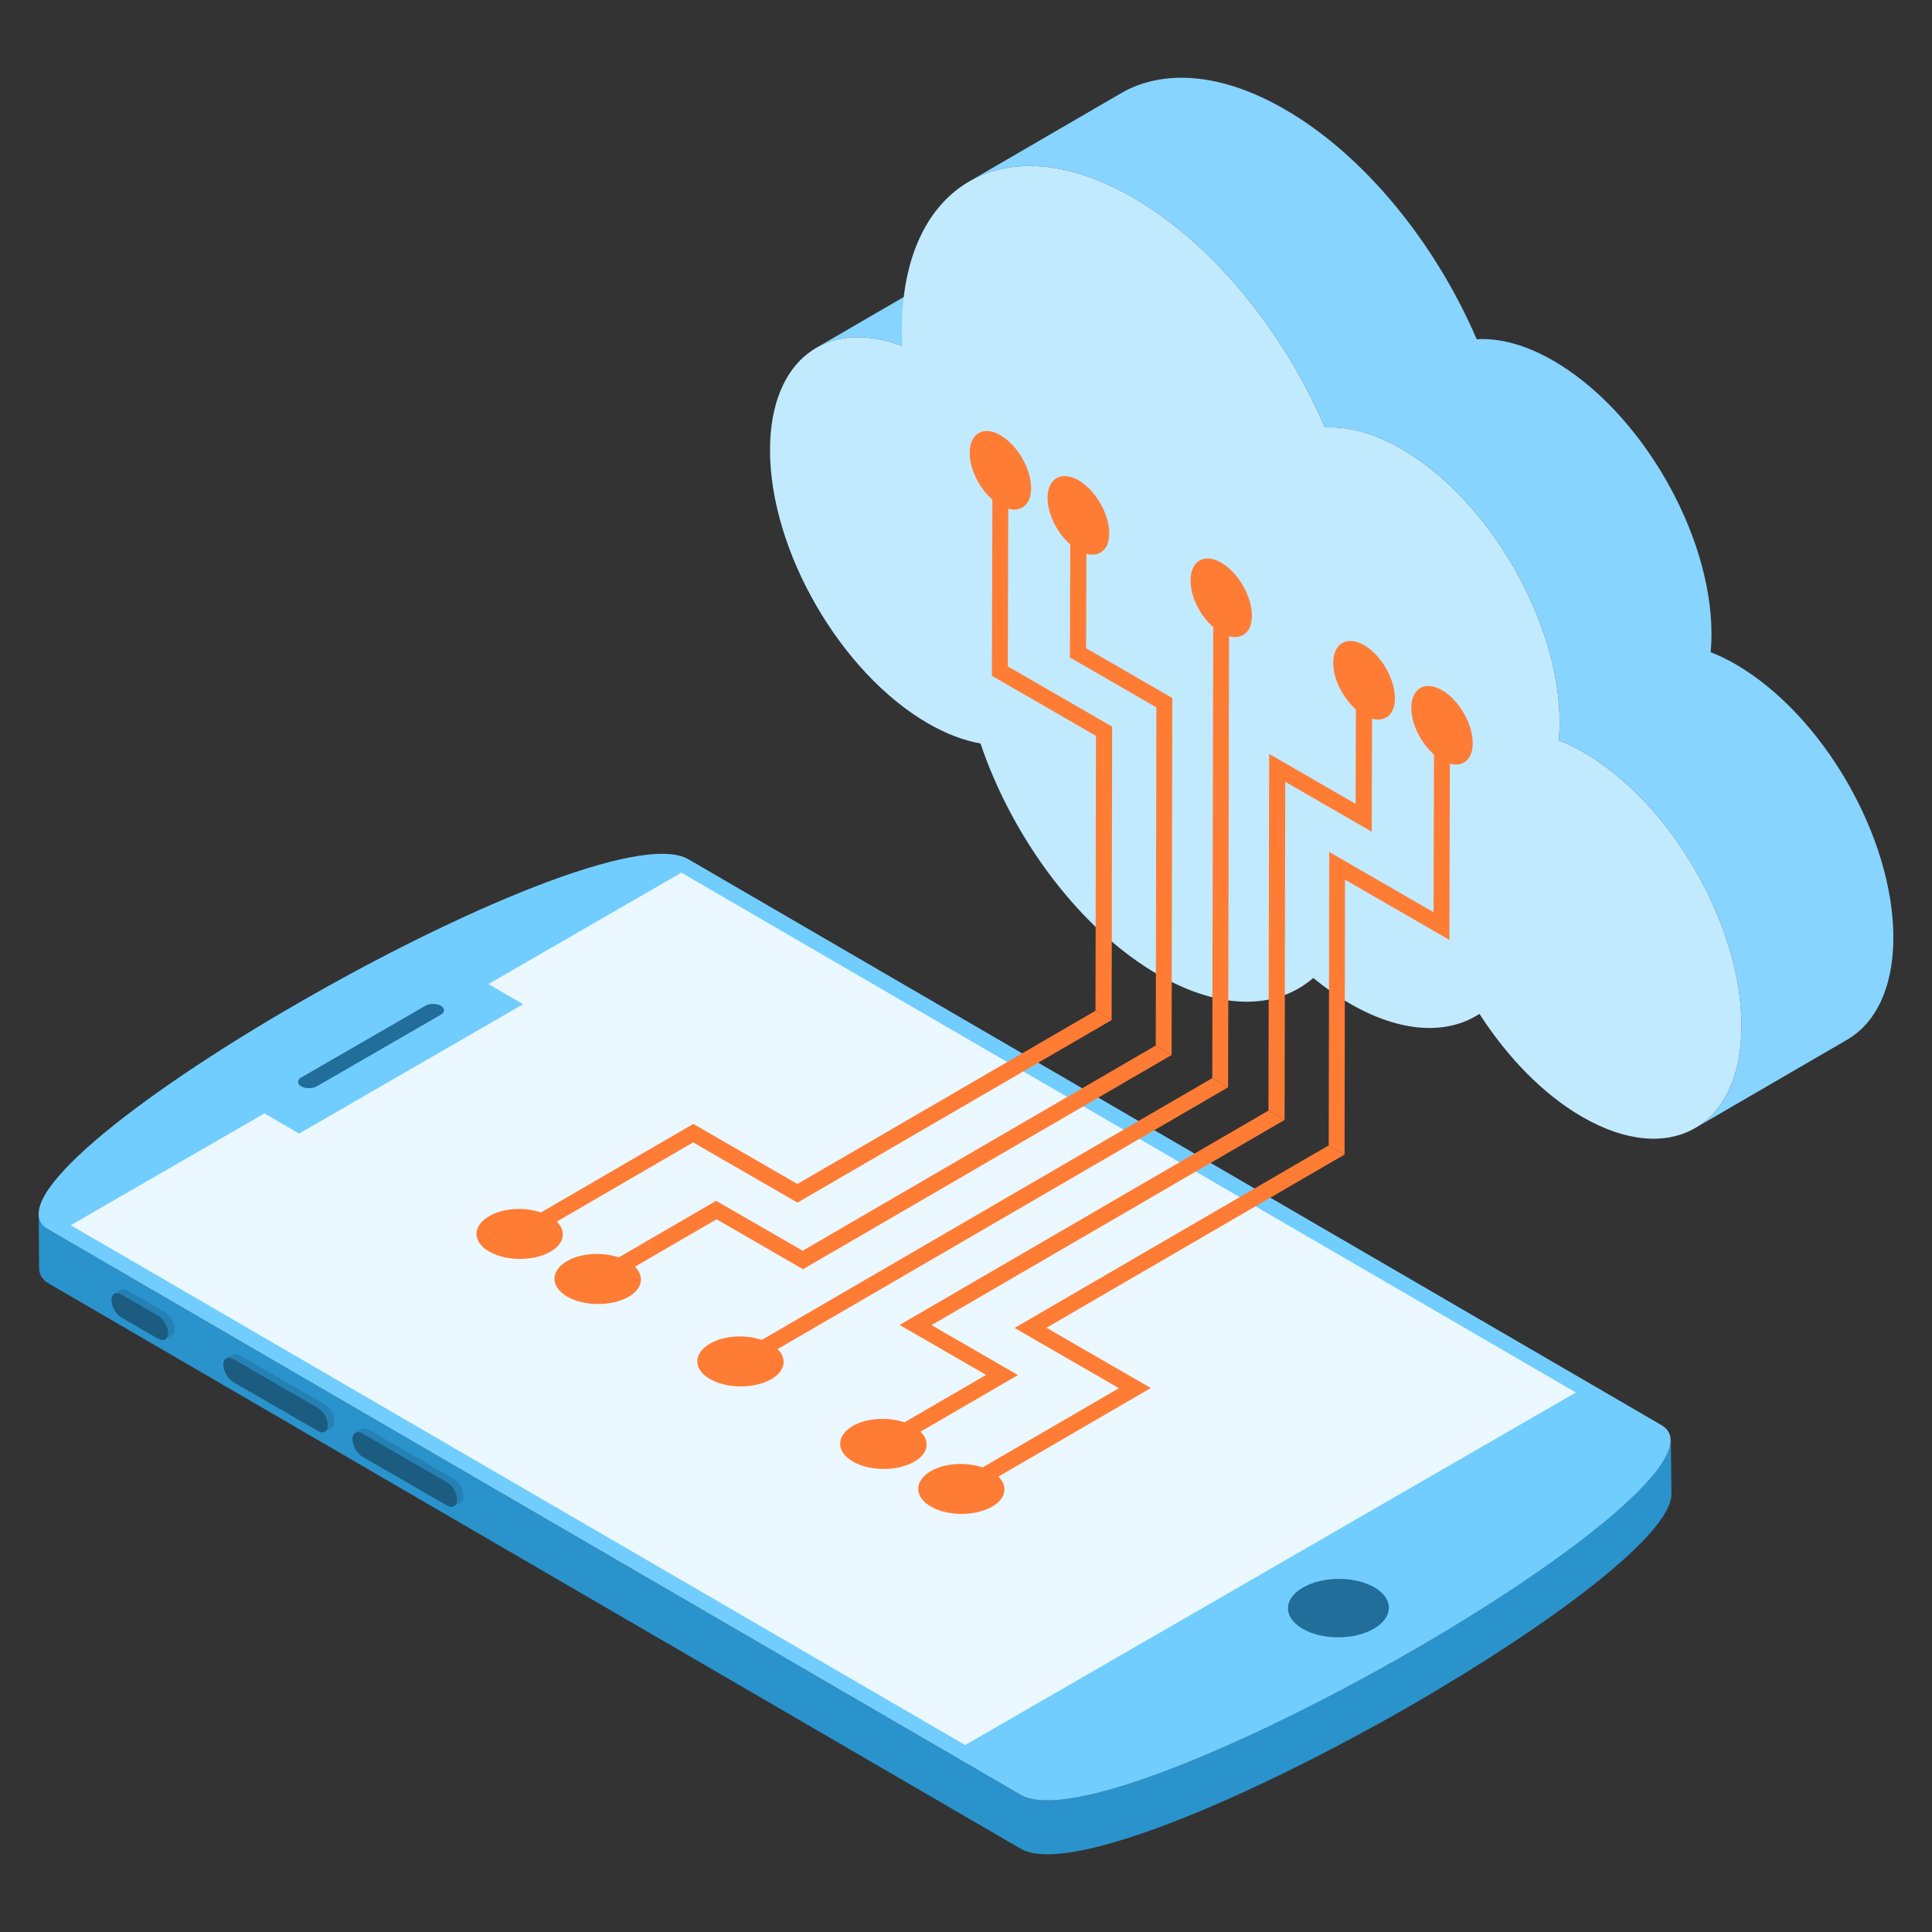
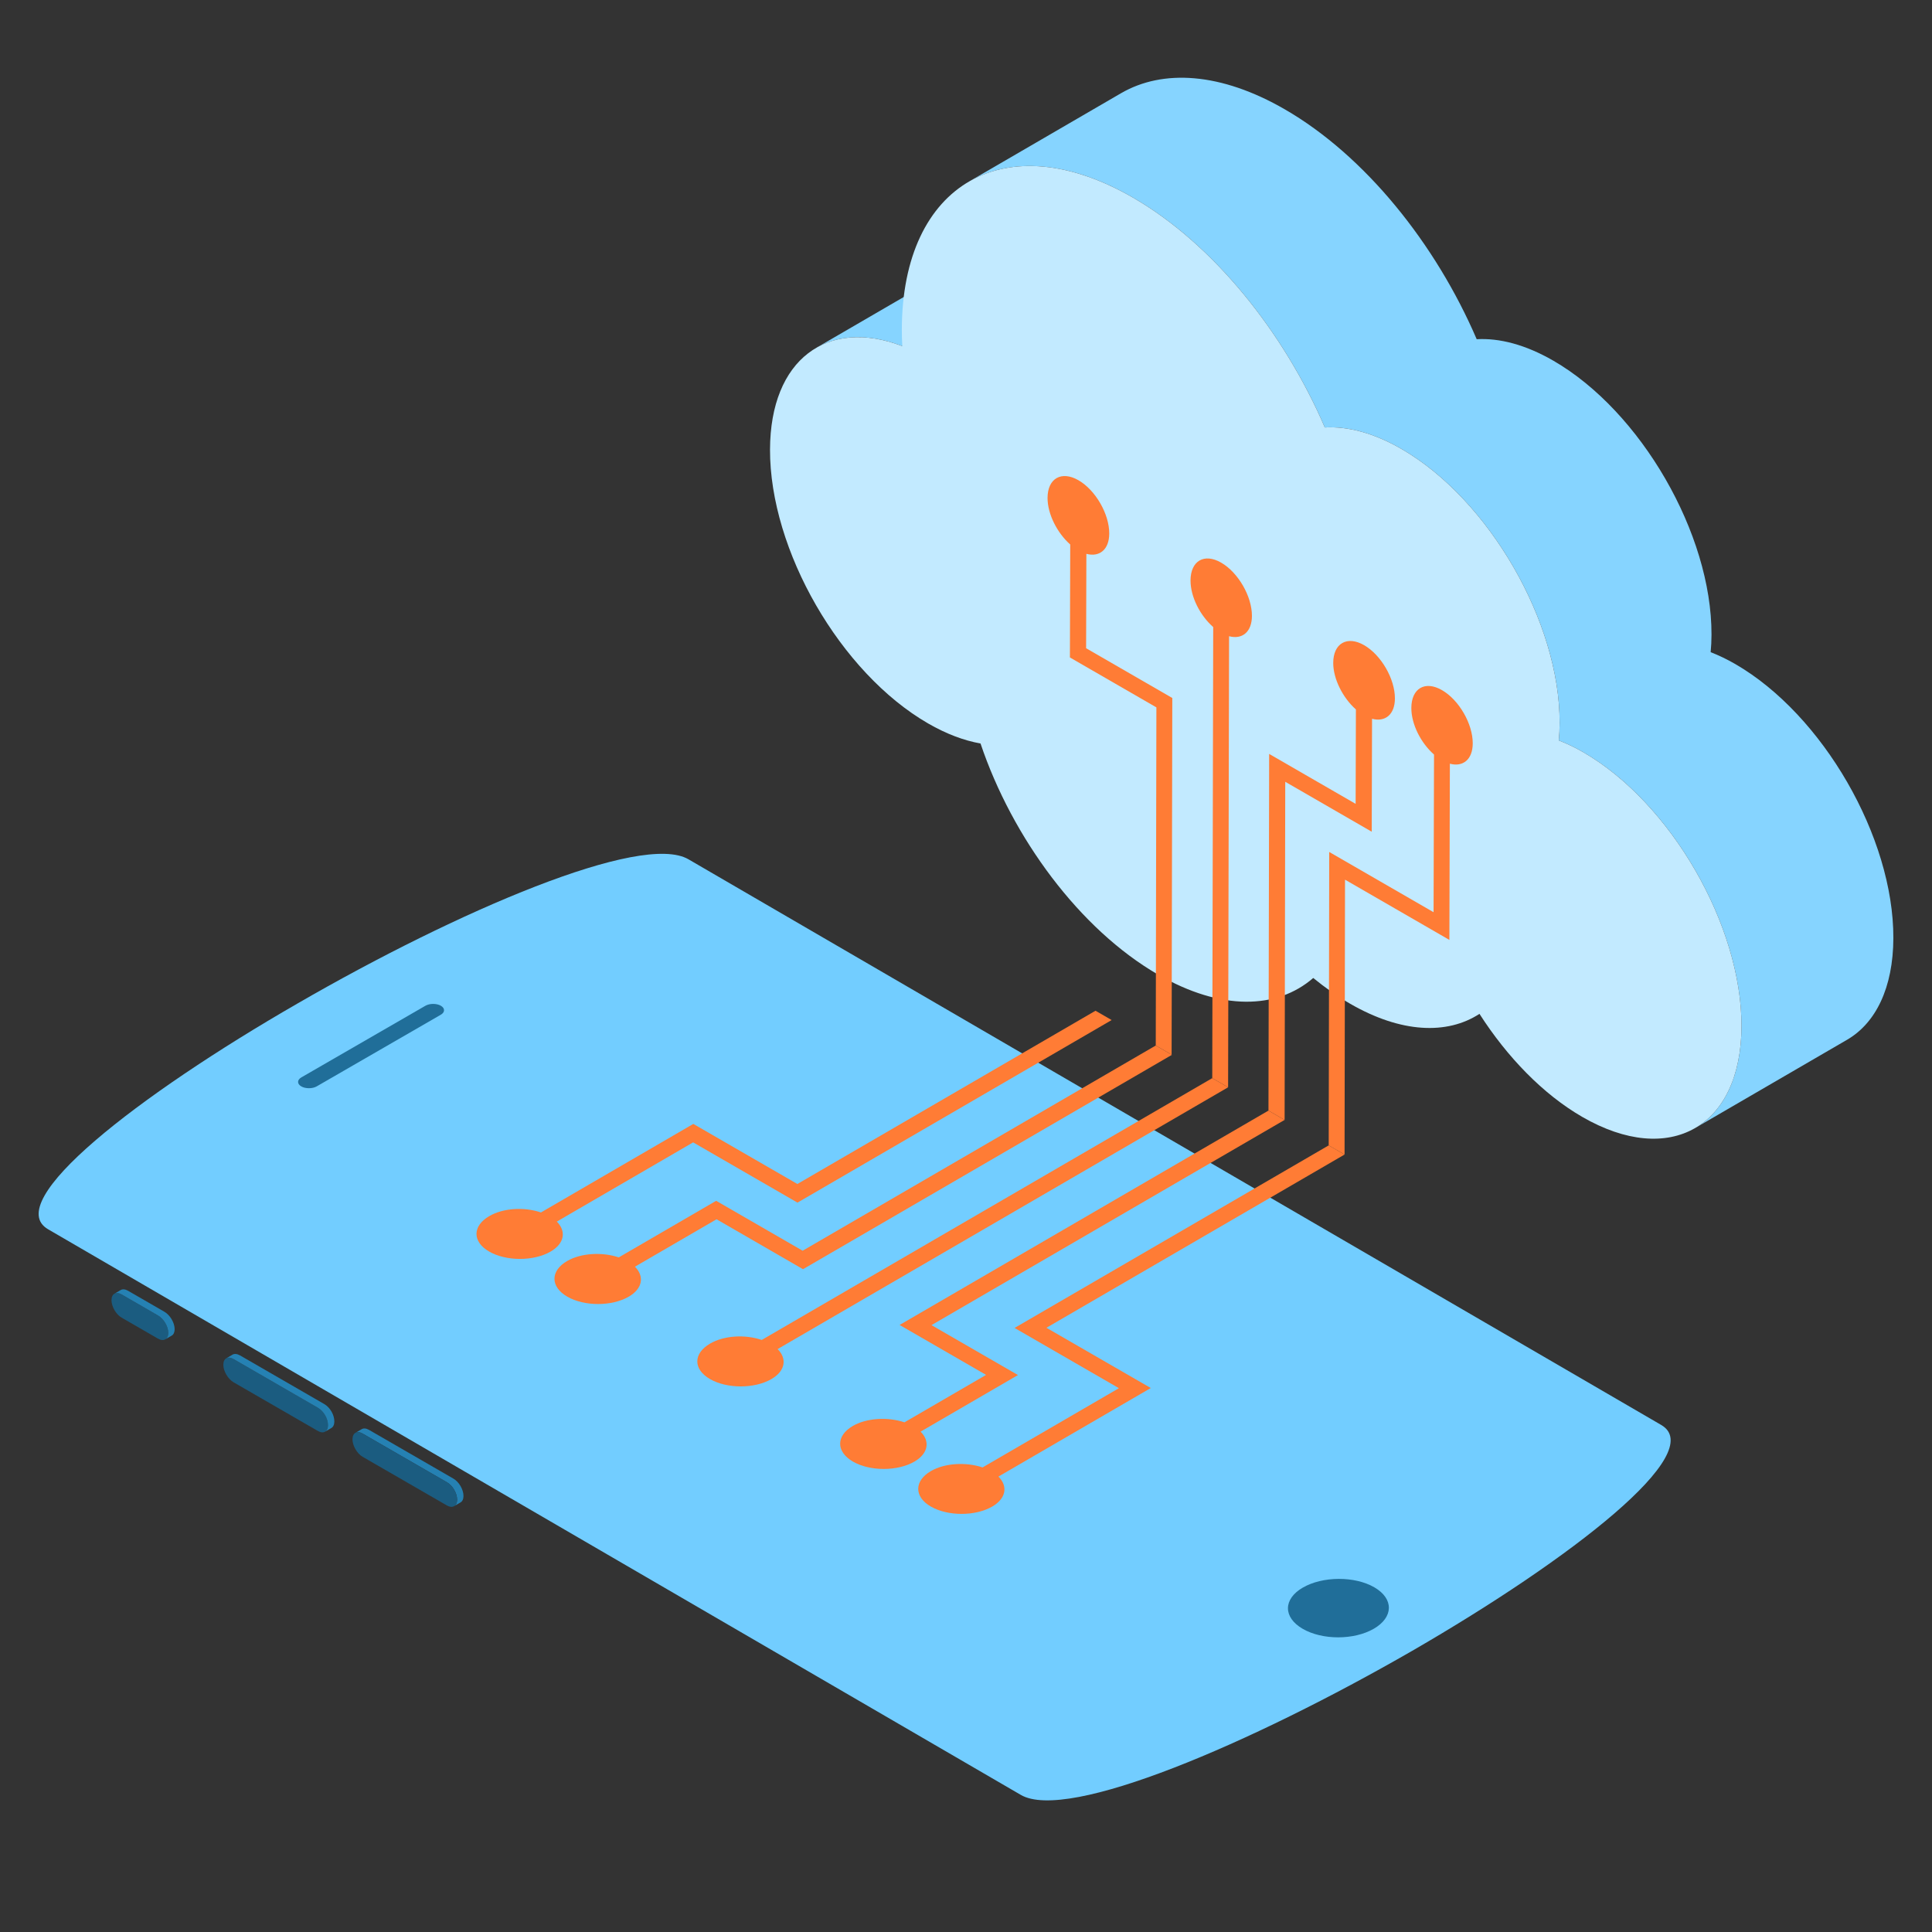
<svg xmlns="http://www.w3.org/2000/svg" width="100%" height="100%" viewBox="0 0 512 512" version="1.1" xml:space="preserve" style="fill-rule:evenodd;clip-rule:evenodd;stroke-linejoin:round;stroke-miterlimit:2;">
  <rect x="0" y="0" width="512" height="512" fill="#333333" stroke="none" />
  <g>
    <g>
      <g>
        <g>
          <g>
            <g>
              <path d="M256.554,68.799L216.31,92.188C222.366,88.667 230.274,88.335 239.121,91.725L279.366,68.337C270.518,64.949 262.61,65.281 256.554,68.799Z" style="fill:rgb(134,212,255);fill-rule:nonzero;" />
              <path d="M459.845,175.968C457.654,174.705 455.487,173.666 453.343,172.833C453.488,171.359 453.561,169.795 453.566,168.188C453.642,141.497 434.856,108.984 411.651,95.586C404.289,91.337 397.387,89.55 391.341,89.894C380.467,64.605 361.748,41.249 340.478,28.969C323.519,19.176 308.153,18.271 297.056,24.721L256.812,48.11C267.91,41.659 283.275,42.565 300.235,52.355C321.505,64.637 340.225,87.992 351.098,113.282C357.143,112.936 364.045,114.724 371.407,118.974C394.612,132.371 413.398,164.883 413.322,191.574C413.318,193.181 413.243,194.747 413.099,196.219C415.243,197.054 417.411,198.092 419.6,199.356C442.829,212.766 461.592,245.292 461.516,271.983C461.478,285.226 456.801,294.546 449.255,298.931L489.5,275.543C497.044,271.158 501.722,261.838 501.76,248.595C501.836,221.906 483.072,189.38 459.845,175.968Z" style="fill:rgb(134,212,255);fill-rule:nonzero;" />
            </g>
            <g>
              <path d="M300.233,52.355C321.503,64.636 340.223,87.992 351.096,113.281C357.14,112.936 364.043,114.723 371.405,118.973C394.61,132.37 413.396,164.883 413.32,191.574C413.316,193.181 413.241,194.746 413.097,196.218C415.241,197.053 417.409,198.091 419.599,199.355C442.827,212.766 461.591,245.291 461.515,271.983C461.439,298.647 442.553,309.409 419.325,295.997C408.934,289.998 399.417,280.134 392.076,268.682C383.52,274.253 371.316,273.803 357.803,266.001C354.448,264.064 351.188,261.753 348.022,259.174C338.407,267.514 323.565,267.9 306.93,258.296C286.171,246.311 268.272,222.06 259.848,197.032C255.487,196.257 250.825,194.53 245.955,191.719C222.726,178.309 203.987,145.823 204.063,119.132C204.13,95.252 219.26,84.119 239.121,91.723C239.032,90.224 238.989,88.752 238.994,87.279C239.104,48.543 266.521,32.892 300.233,52.355Z" style="fill:rgb(194,234,255);fill-rule:nonzero;" />
            </g>
          </g>
        </g>
      </g>
      <g>
        <g>
          <g>
            <g>
              <g>
-                 <path d="M10.264,321.185L10.35,336.031C10.35,337.642 11.154,339.088 12.764,340.056L270.523,489.947C283.081,497.188 331.703,476.26 374.206,451.789C410.914,430.54 442.954,406.712 442.954,395.918L442.793,381.643C442.793,392.429 410.754,416.264 374.207,437.513C331.703,461.986 282.921,482.912 270.524,475.664L12.763,325.78C10.993,324.814 10.264,322.788 10.264,321.185Z" style="fill:rgb(42,147,204);fill-rule:nonzero;" />
-               </g>
+                 </g>
            </g>
          </g>
          <g>
            <path d="M12.763,325.78L270.522,475.663C282.92,482.911 331.702,461.985 374.205,437.512C416.548,413.04 452.773,384.865 440.215,377.617L182.456,227.726C170.06,220.486 121.276,241.413 78.934,265.885C36.431,290.357 0.206,318.533 12.763,325.78Z" style="fill:rgb(114,205,255);fill-rule:nonzero;" />
          </g>
          <g>
            <g>
              <path d="M79.847,285.528C78.717,286.181 78.712,287.249 79.831,287.9C80.955,288.553 82.801,288.554 83.931,287.901L116.825,268.91C117.956,268.256 117.961,267.188 116.836,266.535C115.717,265.885 113.872,265.884 112.741,266.537L79.847,285.528Z" style="fill:rgb(32,110,153);fill-rule:nonzero;" />
            </g>
            <g>
              <path d="M345.272,420.723C340.03,423.75 340.004,428.617 345.212,431.644C350.42,434.671 358.818,434.668 364.06,431.642C369.303,428.615 369.437,423.691 364.228,420.664C359.018,417.637 350.515,417.696 345.272,420.723Z" style="fill:rgb(32,110,153);fill-rule:nonzero;" />
            </g>
            <g>
-               <path d="M138.635,266.126L79.258,300.411L70.067,295.07L18.742,324.696L255.785,462.453L417.616,369.025L180.572,231.268L129.444,260.781L138.635,266.126Z" style="fill:rgb(235,248,255);fill-rule:nonzero;" />
-             </g>
+               </g>
          </g>
        </g>
        <g>
          <g>
            <path d="M41.855,348.594C43.383,349.477 44.601,351.496 44.596,353.253C44.591,354.92 43.365,355.62 41.838,354.737L32.212,349.18C30.761,348.342 29.542,346.232 29.548,344.565C29.553,342.808 30.778,342.198 32.229,343.037L41.855,348.594Z" style="fill:rgb(27,92,128);fill-rule:nonzero;" />
          </g>
          <g>
            <path d="M84.254,373.073C85.782,373.955 86.923,375.931 86.918,377.688C86.913,379.355 85.764,380.099 84.236,379.216L61.928,366.337C60.401,365.455 59.182,363.344 59.187,361.678C59.192,359.921 60.418,359.311 61.946,360.194L84.254,373.073Z" style="fill:rgb(27,92,128);fill-rule:nonzero;" />
          </g>
          <g>
            <g>
              <path d="M33.916,342.058C33.177,341.632 32.496,341.579 32.004,341.865L30.318,342.847C30.808,342.561 31.49,342.608 32.229,343.035L41.855,348.597C43.384,349.48 44.601,351.495 44.596,353.253C44.594,354.072 44.298,354.655 43.817,354.936L45.503,353.954C45.985,353.679 46.282,353.09 46.284,352.278C46.289,350.519 45.07,348.498 43.543,347.615L33.916,342.058Z" style="fill:rgb(37,129,179);fill-rule:nonzero;" />
              <path d="M63.633,359.211C62.845,358.761 62.137,358.703 61.637,358.989L59.95,359.971C60.452,359.679 61.159,359.737 61.948,360.193L84.255,373.076C85.783,373.959 86.924,375.933 86.919,377.691C86.917,378.527 86.625,379.134 86.14,379.415L87.826,378.433C88.312,378.152 88.604,377.545 88.607,376.709C88.611,374.951 87.47,372.976 85.942,372.094L63.633,359.211Z" style="fill:rgb(37,129,179);fill-rule:nonzero;" />
              <path d="M120.165,391.853L97.782,378.929C97.042,378.503 96.36,378.45 95.87,378.737L94.183,379.719C94.674,379.432 95.356,379.485 96.095,379.911L118.479,392.835C119.93,393.671 121.148,395.692 121.143,397.45C121.141,398.274 120.837,398.864 120.354,399.145L122.04,398.163C122.523,397.882 122.827,397.299 122.829,396.468C122.835,394.71 121.616,392.689 120.165,391.853Z" style="fill:rgb(37,129,179);fill-rule:nonzero;" />
            </g>
            <g>
              <path d="M118.479,392.833C119.93,393.671 121.149,395.691 121.144,397.448C121.139,399.115 119.913,399.815 118.461,398.976L96.078,386.053C94.627,385.215 93.408,383.104 93.412,381.438C93.417,379.681 94.643,379.071 96.095,379.91L118.479,392.833Z" style="fill:rgb(27,92,128);fill-rule:nonzero;" />
            </g>
          </g>
        </g>
      </g>
      <g>
        <g>
          <g>
            <path d="M294.598,270.325L211.342,318.708L183.687,302.742L147.558,323.737C150.086,326.25 149.648,329.513 145.93,331.675C141.45,334.279 134.139,334.279 129.632,331.677C125.125,329.075 125.179,324.883 129.659,322.28C133.377,320.12 138.933,319.812 143.357,321.312L183.735,297.847L211.314,313.769L290.319,267.856L294.598,270.325Z" style="fill:rgb(255,124,53);fill-rule:nonzero;" />
          </g>
          <g>
            <path d="M310.564,279.543L212.81,336.351L189.892,323.119L168.262,335.69C170.789,338.204 170.352,341.466 166.633,343.628C162.153,346.231 154.842,346.232 150.334,343.63C145.827,341.028 145.804,336.793 150.284,334.189C154.002,332.028 159.634,331.764 163.982,333.22L189.788,318.223L212.706,331.455L306.285,277.074L310.564,279.543Z" style="fill:rgb(255,124,53);fill-rule:nonzero;" />
          </g>
          <g>
            <path d="M325.461,288.144L206.077,357.522C208.604,360.036 208.167,363.299 204.449,365.46C199.969,368.063 192.657,368.065 188.15,365.463C183.643,362.861 183.696,358.669 188.176,356.066C191.895,353.906 197.451,353.597 201.874,355.098L321.258,285.72L325.461,288.144Z" style="fill:rgb(255,124,53);fill-rule:nonzero;" />
          </g>
          <g>
            <path d="M340.434,296.789L246.856,351.171L269.774,364.403L243.968,379.399C246.496,381.913 246.058,385.176 242.34,387.337C237.86,389.94 230.548,389.941 226.041,387.339C221.534,384.737 221.512,380.502 225.992,377.899C229.71,375.738 235.342,375.474 239.69,376.93L261.32,364.36L238.402,351.128L336.156,294.319L340.434,296.789Z" style="fill:rgb(255,124,53);fill-rule:nonzero;" />
          </g>
          <g>
            <path d="M356.324,305.963L277.319,351.876L304.974,367.842L264.595,391.307C267.124,393.821 266.685,397.084 262.967,399.245C258.487,401.849 251.176,401.849 246.669,399.247C242.238,396.689 242.215,392.454 246.696,389.85C250.414,387.689 256.047,387.425 260.394,388.881L296.523,367.885L268.868,351.919L352.123,303.536L356.324,305.963Z" style="fill:rgb(255,124,53);fill-rule:nonzero;" />
          </g>
        </g>
      </g>
      <g>
        <g>
          <path d="M382.146,182.896C386.652,185.498 390.308,191.825 390.292,197.006C390.28,201.307 387.673,203.317 384.232,202.39L384.1,249.086L356.445,233.12L356.323,305.963L352.122,303.537L352.257,225.78L379.912,241.746L380.031,199.965C376.52,196.878 374.009,191.913 374.021,187.612C374.035,182.431 377.639,180.294 382.146,182.896Z" style="fill:rgb(255,124,53);fill-rule:nonzero;" />
        </g>
        <g>
          <path d="M361.519,170.986C366.027,173.588 369.681,179.916 369.667,185.097C369.655,189.398 367.048,191.408 363.607,190.48L363.522,220.413L340.604,207.181L340.435,296.788L336.157,294.318L336.34,199.797L359.258,213.029L359.329,188.012C355.894,184.969 353.307,179.96 353.319,175.659C353.333,170.478 357.012,168.385 361.519,170.986Z" style="fill:rgb(255,124,53);fill-rule:nonzero;" />
        </g>
        <g>
-           <path d="M265.11,115.325C269.617,117.927 273.272,124.254 273.256,129.436C273.244,133.736 270.637,135.747 267.196,134.819L267.078,176.6L294.733,192.566L294.598,270.324L290.319,267.854L290.441,195.012L262.863,179.089L262.995,132.393C259.484,129.307 256.973,124.341 256.985,120.04C256.999,114.859 260.602,112.722 265.11,115.325Z" style="fill:rgb(255,124,53);fill-rule:nonzero;" />
-         </g>
+           </g>
        <g>
          <path d="M285.813,127.277C290.32,129.879 293.975,136.206 293.961,141.388C293.948,145.689 291.341,147.699 287.901,146.771L287.83,171.788L310.671,184.976L310.488,279.498L306.287,277.072L306.456,187.465L283.537,174.233L283.622,144.3C280.188,141.258 277.6,136.248 277.613,131.948C277.626,126.768 281.305,124.675 285.813,127.277Z" style="fill:rgb(255,124,53);fill-rule:nonzero;" />
        </g>
        <g>
          <path d="M323.627,149.11C328.135,151.712 331.789,158.039 331.775,163.22C331.763,167.521 329.156,169.531 325.715,168.604L325.461,288.143L321.26,285.718L321.513,166.178C318.002,163.091 315.491,158.126 315.504,153.825C315.518,148.645 319.12,146.508 323.627,149.11Z" style="fill:rgb(255,124,53);fill-rule:nonzero;" />
        </g>
      </g>
    </g>
  </g>
</svg>